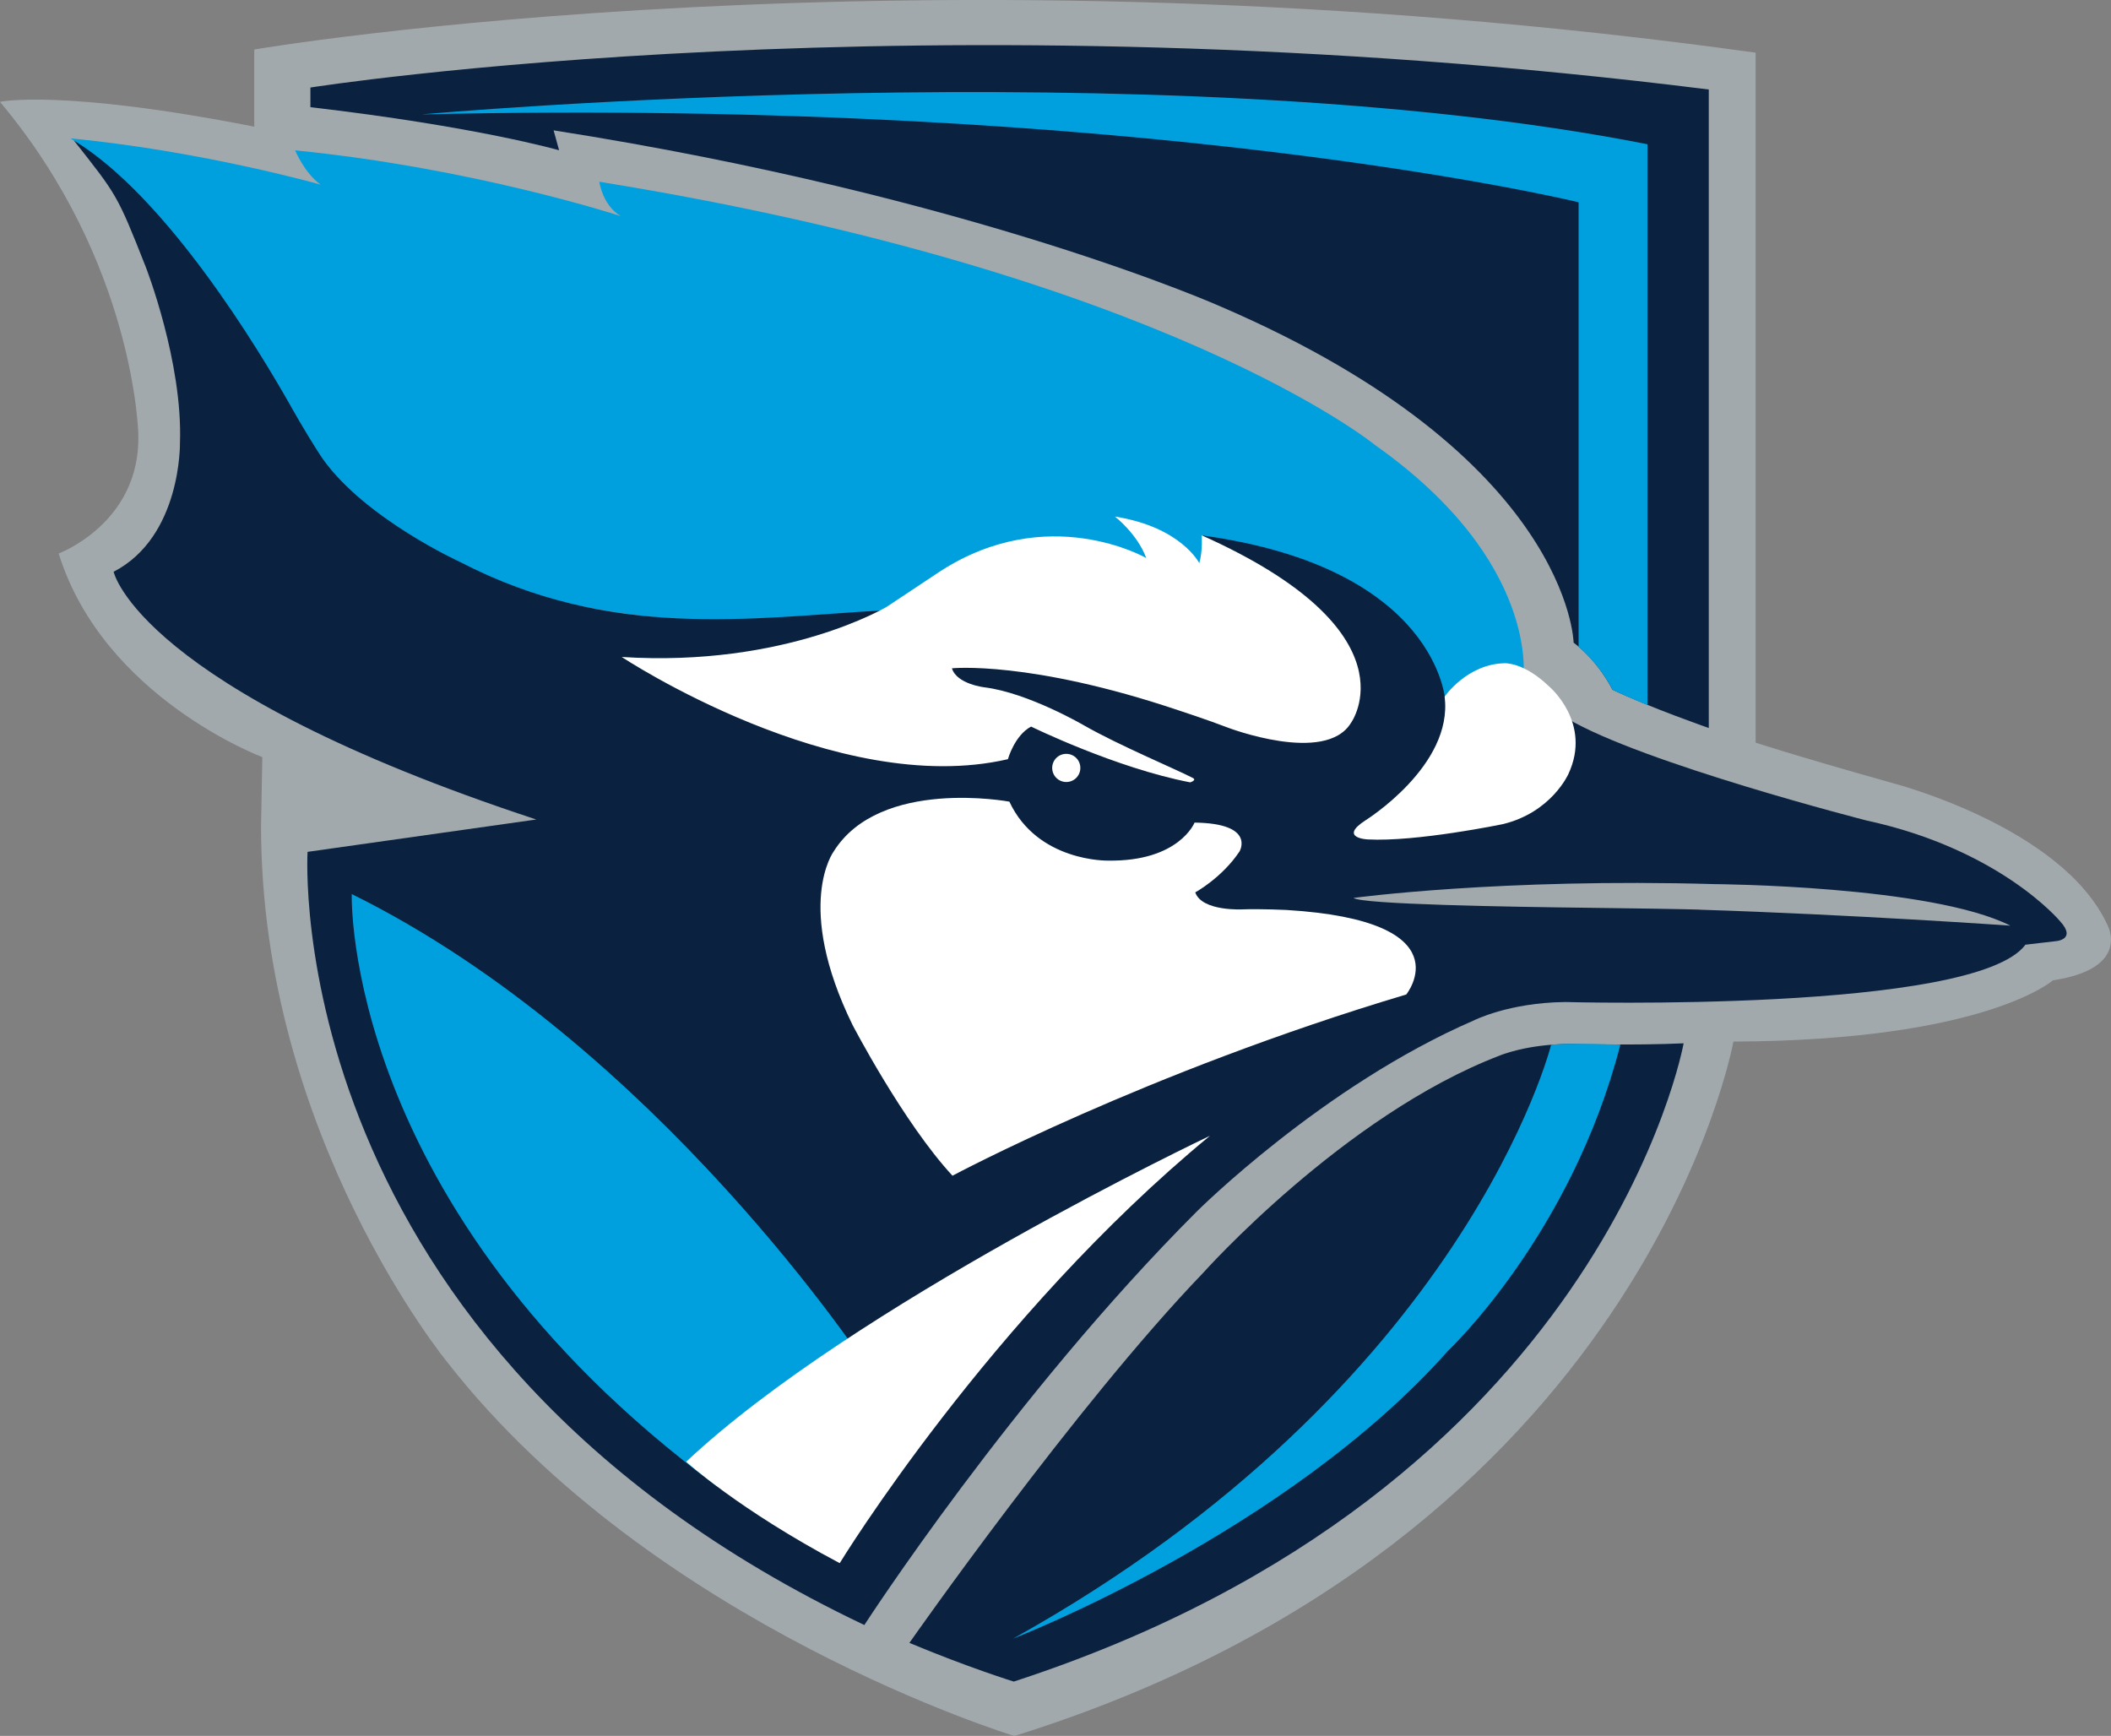
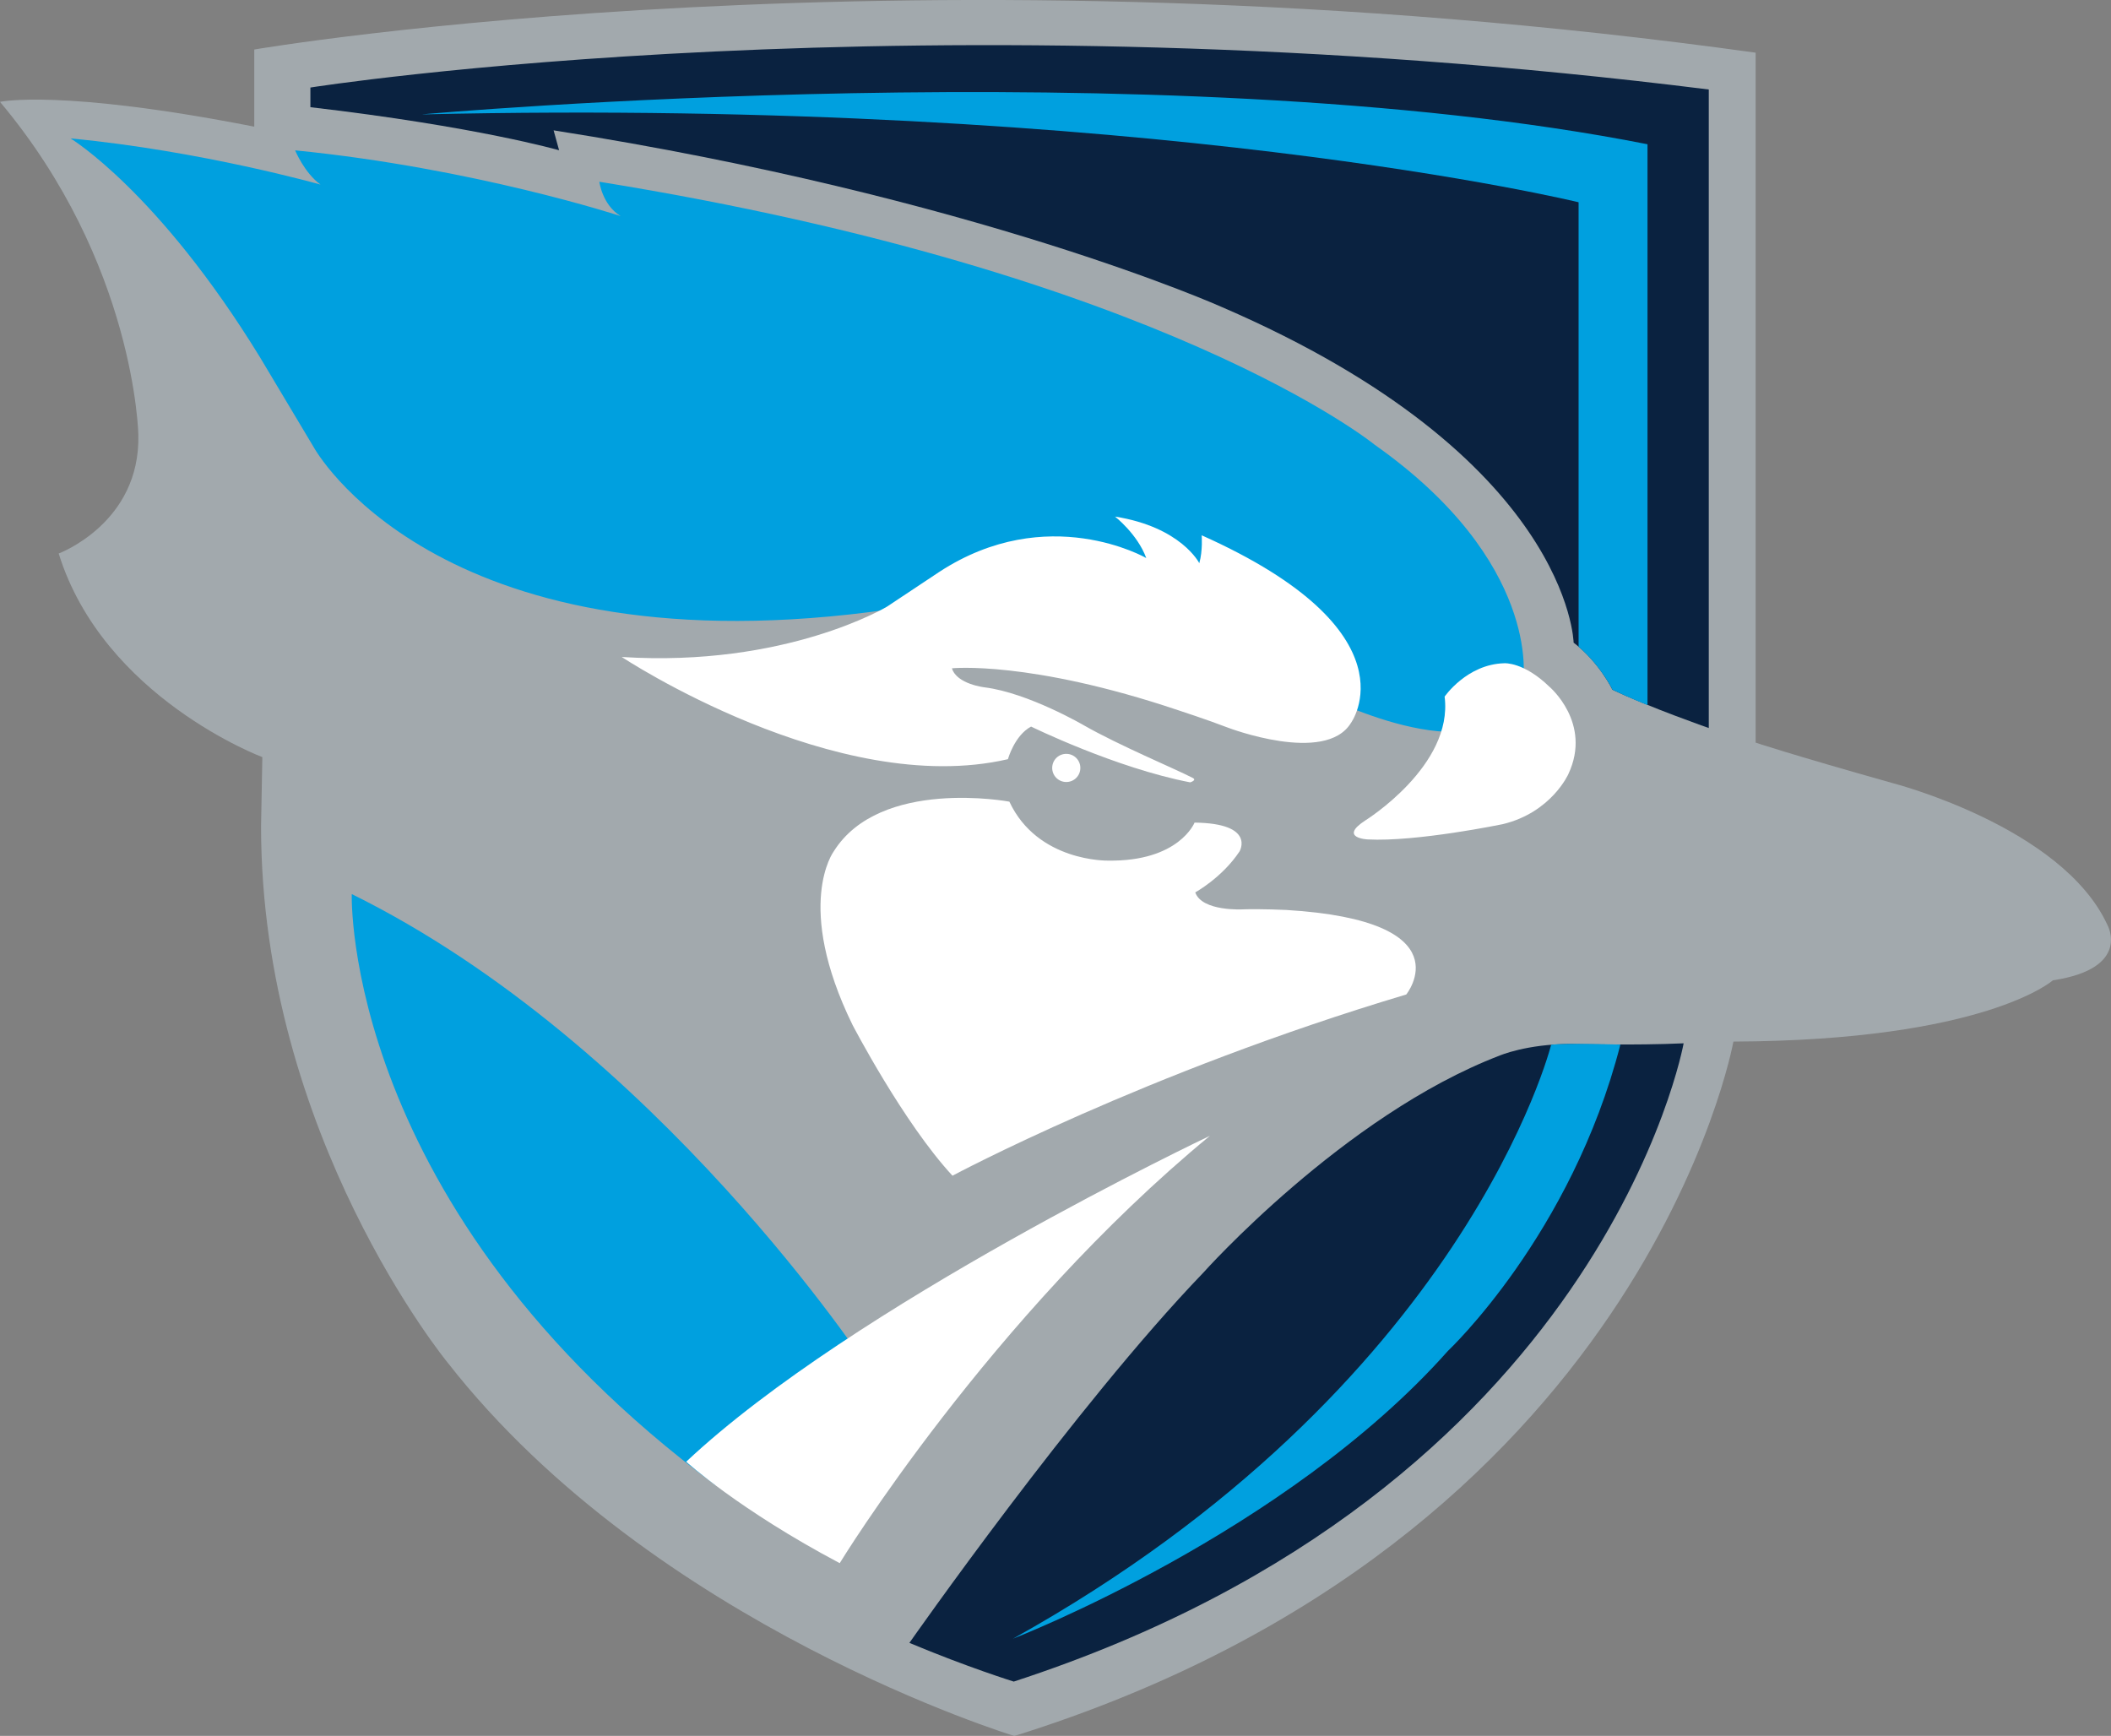
<svg xmlns="http://www.w3.org/2000/svg" id="Layer_2" viewBox="0 0 245.99 202.29">
  <rect x="0" y="0" width="245.99" height="202.29" fill="#808080" stroke="none" />
  <defs>
    <style>      .cls-1 {        fill: #fff;      }      .cls-2 {        fill: #00a0df;      }      .cls-3 {        fill: #a2a9ad;      }      .cls-4 {        fill: #0a2240;      }    </style>
  </defs>
  <g id="Layer_1-2" data-name="Layer_1">
    <g>
      <path class="cls-3" d="M29.63,14.75V5.77s77.15-13.23,174.95.37v80.4s3.83,1.3,15.93,4.71c0,0,19.78,5.07,25.06,16.53,0,0,2.85,5.07-6.35,6.46,0,0-7.87,7.01-37.23,7.14,0,0-10.41,58-83.79,80.92,0,0-42-12.78-66.03-43.5,0,0-21.75-26.47-21.75-62.51l.15-8.06s-18.52-6.93-23.73-23.73c0,0,9.54-3.54,9.28-13.84,0,0-.34-19.99-16.12-38.79,0,0,6.98-1.55,29.63,2.89Z" />
      <path class="cls-2" d="M177.5,79.14s2.06-13.65-17.31-27.31c0,0-24.45-20.01-90.35-30.65,0,0,.34,2.7,2.48,4,0,0-17.06-5.59-37.93-7.66,0,0,1.08,2.63,2.96,3.99,0,0-13.87-3.93-29.13-5.38,0,0,10.2,6.15,22.05,25.46l6.31,10.56s14.03,25.59,64.76,19.18l3.61-.52s25.87-3.21,50.21,10.69c0,0,20.23,9.95,22.35-2.36Z" />
-       <path class="cls-4" d="M33.98,47.51c1.04,1.85,2.95,5.02,3.69,6.05,5,6.95,15.94,11.93,15.94,11.93,17.63,9.13,33.73,6.53,49.39,5.63,20.27-1.17,33.56-4.34,33.56-4.34,10.33.77,3.47-4.39,3.47-4.39,27.62,3.77,28.39,19.31,28.39,19.31l14.2,2.03c8.79,5.21,34.86,11.88,34.86,11.88,15.64,3.38,22.57,11.74,22.57,11.74,2,2.18-.52,2.33-.52,2.33l-3.51.41c-5.92,7.98-53.64,6.68-53.64,6.68-6.56.07-10.63,2.14-10.63,2.14-17.63,7.63-32.29,22.27-32.29,22.27-21.44,21.44-38.74,48.19-38.74,48.19C32.24,156.82,35.84,99.27,35.84,99.27l26.65-3.77c-46.35-15.26-49.25-28.87-49.25-28.87,7.92-4.1,7.73-15.02,7.73-15.02.34-9.42-3.98-20.49-3.98-20.49-3.36-8.52-3.36-8.37-8.38-14.75,10.76,6.56,21.43,24.13,25.37,31.13ZM198.05,106.01c17.69.56,36.21,1.86,36.21,1.86-9.28-4.68-34.44-4.84-34.44-4.84-24.92-.72-42.1,1.61-42.1,1.61.91.74,17.9,1.04,27.67,1.15,3.99.04,10.67.15,12.66.21Z" />
      <path class="cls-2" d="M101.22,159.5s-24.61-37.73-60.23-55.31c0,0-1.17,36.56,42.41,68.9l17.81-13.59Z" />
      <path class="cls-1" d="M122.61,89.49c0-.91.73-1.64,1.64-1.64s1.64.73,1.64,1.64-.73,1.64-1.64,1.64-1.64-.74-1.64-1.64Z" />
      <path class="cls-1" d="M139.2,95.86s-1.8,4.56-10.11,4.43c0,0-8.18.17-11.47-6.87,0,0-15.06-2.83-20.47,5.8,0,0-4.64,6.24,2.19,20.21,0,0,5.92,11.39,11.65,17.58,0,0,22.47-12.04,52.88-21.12,0,0,6.95-8.59-14-9.85,0,0-2.96-.14-5.01-.07,0,0-4.8.28-5.58-1.98,0,0,3.11-1.69,5.16-4.77,0,0,1.94-3.27-5.24-3.36Z" />
      <path class="cls-4" d="M36.17,12.49v-2.29s71.22-11.27,162.95.23v74.41s-7.01-2.45-11.23-4.47c0,0-1.53-3.2-4.52-5.48,0,0-.41-21.59-40.97-39.1,0,0-28.71-12.88-77.89-20.6l.64,2.32s-9.57-2.76-28.99-5.02Z" />
      <path class="cls-4" d="M196.19,121.58s-9.3,51.98-78.06,74.38c0,0-5.36-1.66-12.16-4.51,0,0,19.37-27.68,34.24-43.13,0,0,16.38-18.36,34.54-25.31,0,0,3.13-1.35,8.27-1.35,0,0,7.61.18,13.17-.08Z" />
      <path class="cls-2" d="M49.25,13.32s85.95-7.72,142.73,3.49v65.36s-2.42-.98-4.08-1.79c0,0-1.29-2.71-3.95-5.01V23.57s-49.93-12.18-134.7-10.24Z" />
      <path class="cls-2" d="M118.07,190.95s31.79-12.29,50.65-33.52c0,0,14.39-13.5,20.1-35.7,0,0-6.45-.2-8.07.02,0,0-9.9,39.8-62.69,69.2Z" />
      <path class="cls-1" d="M110.92,77.88s9.05-.94,26.36,4.88c0,0,3.38,1.1,5.82,2.04,0,0,11.33,4.33,14.32-.55,0,0,7.78-10.61-17.39-21.87,0,0,.14,1.78-.28,3.25,0,0-2.1-4.21-9.82-5.43,0,0,2.61,2.03,3.64,4.83,0,0-11.49-6.63-24.11,1.61l-6.11,4.06s-11.78,7.08-30.9,5.86c0,0,24.98,16.54,45,11.91,0,0,.77-2.77,2.7-3.8,0,0,9.85,4.83,18.54,6.5,0,0,.82-.25.29-.52-2.05-1.06-8.61-3.8-12.65-6.11,0,0-6.5-3.8-11.59-4.44,0,0-3.24-.36-3.81-2.21Z" />
      <path class="cls-1" d="M168.33,81.19s2.6-3.8,6.98-3.9c0,0,2.25-.16,5.23,2.73,0,0,5.01,4.22,2.22,10.18,0,0-1.97,4.47-7.64,5.84,0,0-10.08,2.09-15.76,1.78,0,0-3.43-.16-.25-2.22,0,0,10.24-6.37,9.23-14.4Z" />
      <path class="cls-1" d="M97.85,182.16s17.52-28.68,43.14-49.8c0,0-41.59,19.7-61.03,37.98,0,0,6.16,5.61,17.89,11.82Z" />
    </g>
  </g>
</svg>